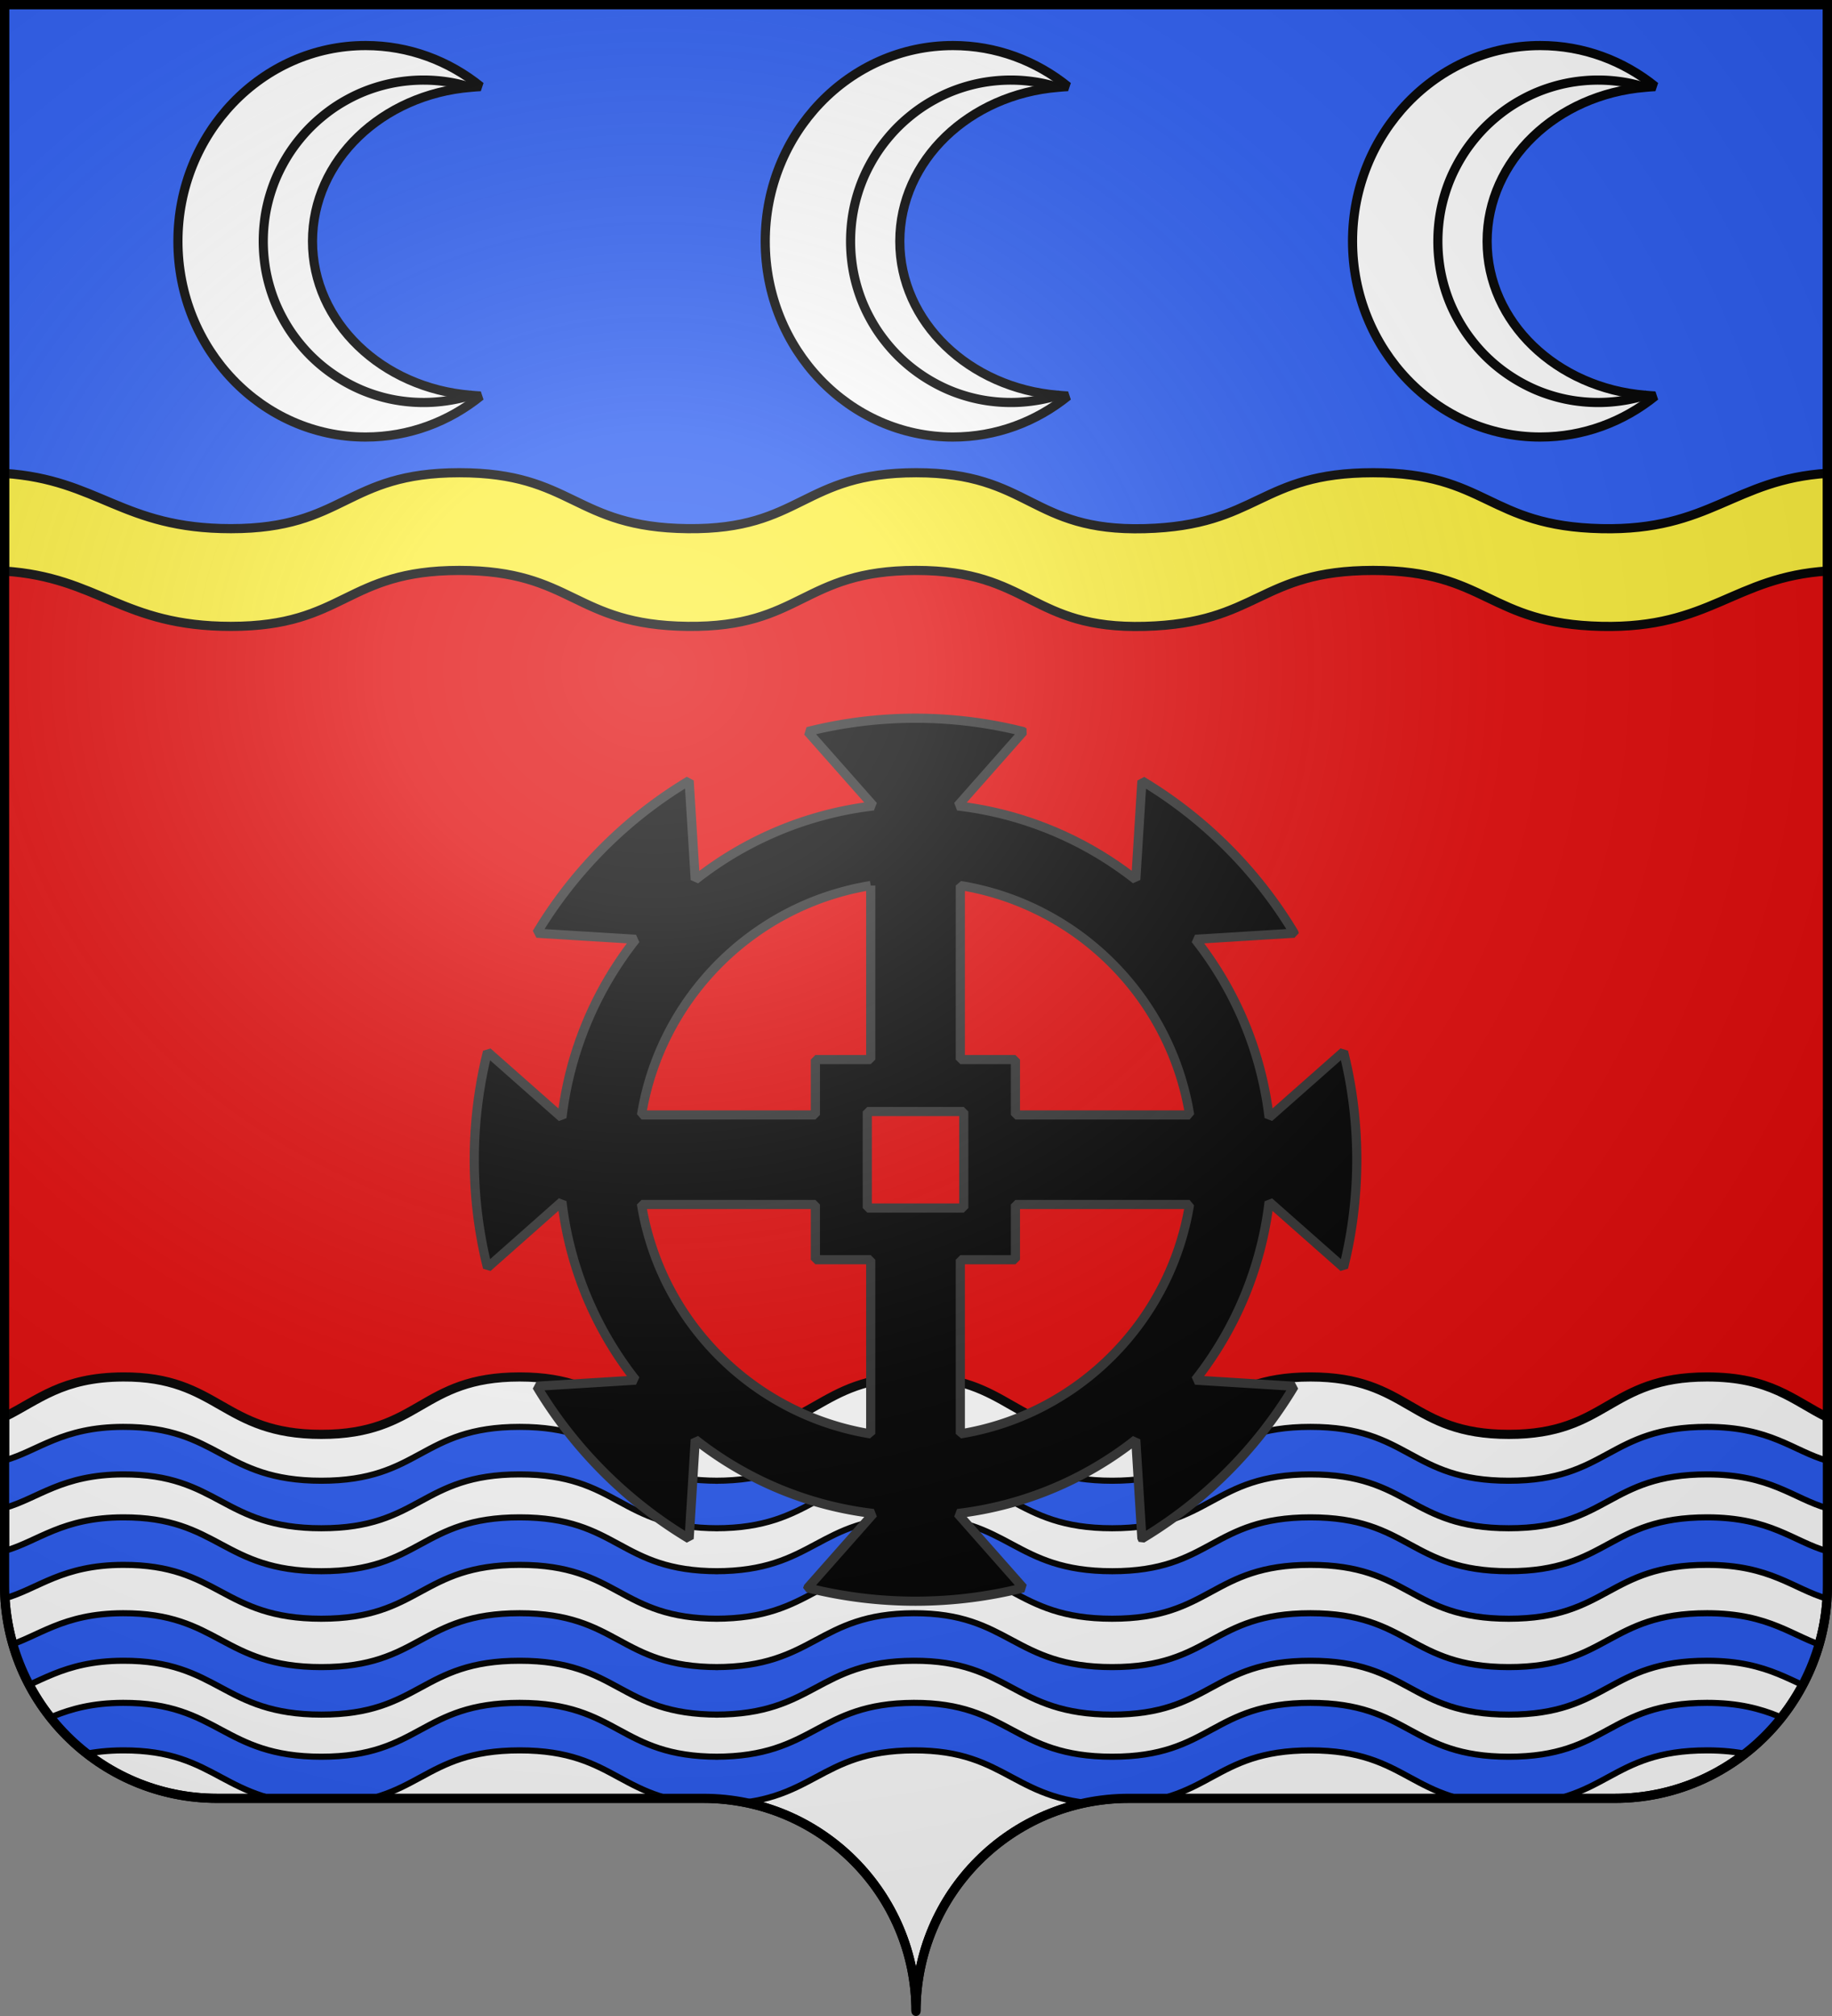
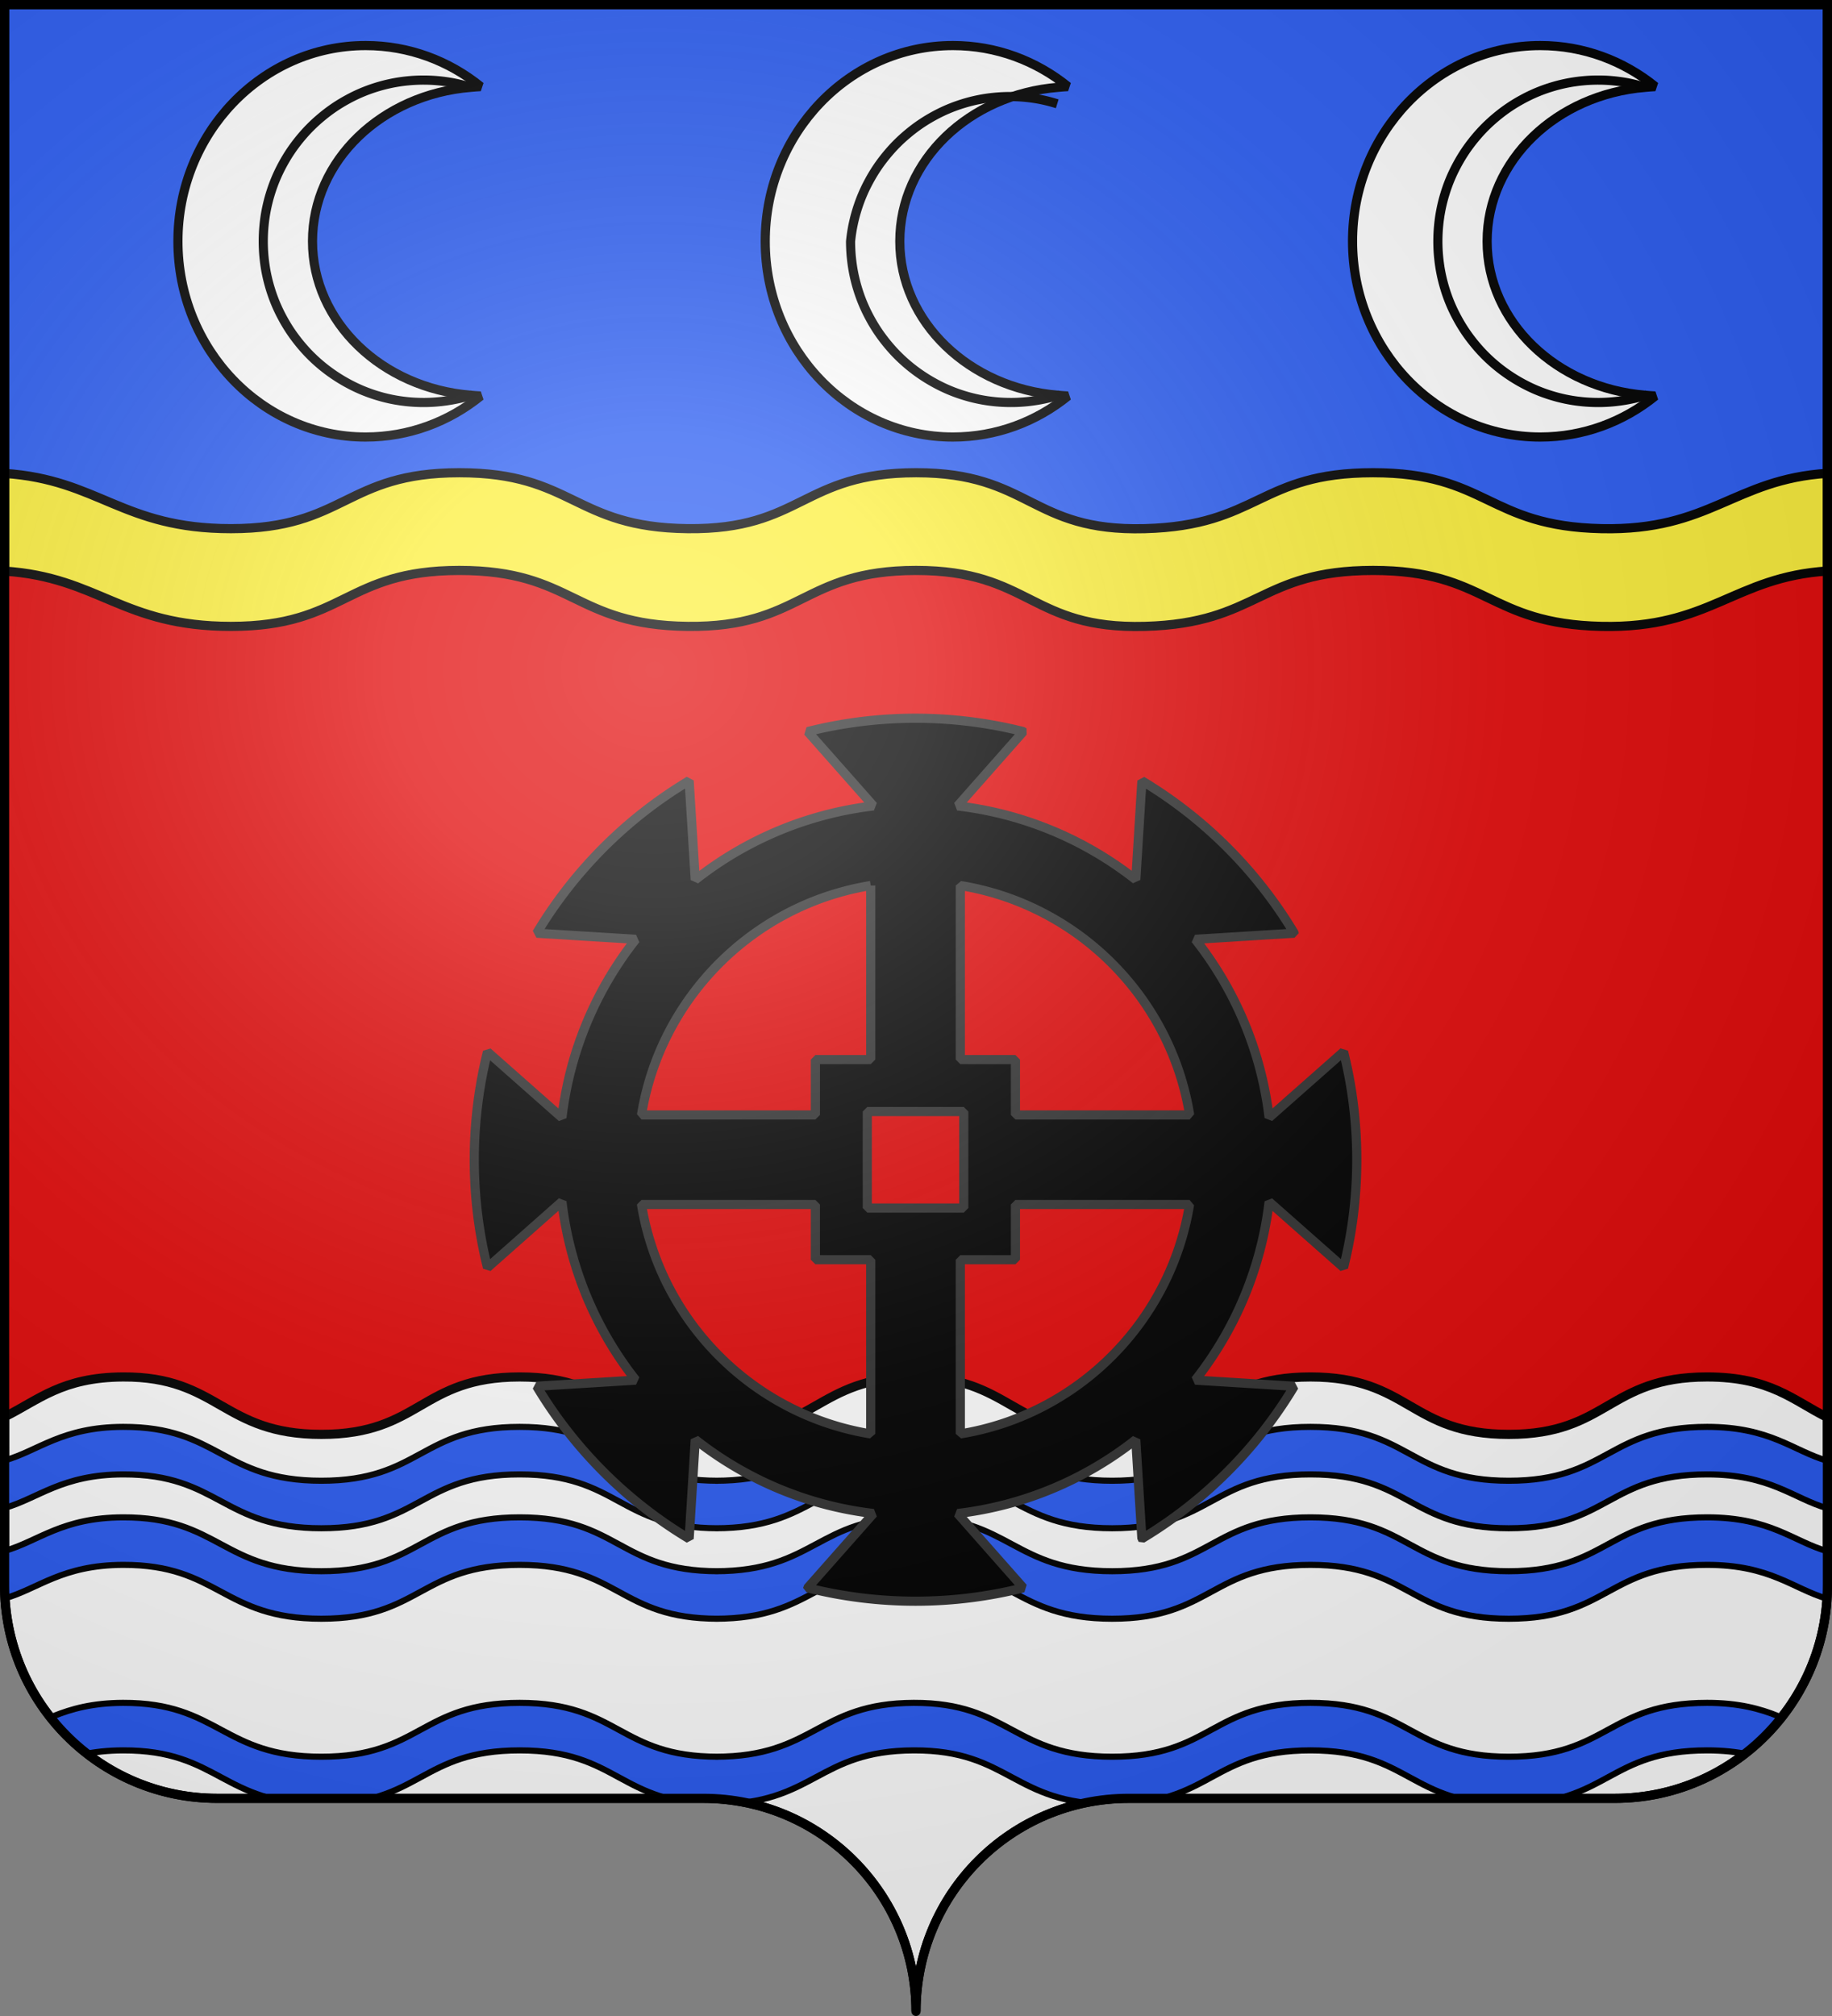
<svg xmlns="http://www.w3.org/2000/svg" xmlns:xlink="http://www.w3.org/1999/xlink" width="600" height="660" version="1.0">
  <rect width="100%" height="100%" fill="#808080" stroke="none" />
  <defs>
    <clipPath id="e" clipPathUnits="userSpaceOnUse">
      <path d="M300 658.5c0-38.504 31.203-69.754 69.65-69.754h159.2c38.447 0 69.65-31.25 69.65-69.753V1.5H1.5v517.493c0 38.504 31.203 69.753 69.65 69.753h159.2c38.447 0 69.65 31.25 69.65 69.754" style="display:inline;fill:none;fill-opacity:1;fill-rule:nonzero;stroke:#000;stroke-width:3;stroke-linecap:round;stroke-linejoin:round;stroke-miterlimit:4;stroke-dasharray:none;stroke-dashoffset:0;stroke-opacity:1" />
    </clipPath>
    <clipPath id="i" clipPathUnits="userSpaceOnUse">
-       <path d="M300 597.492c0-38.505 31.203-69.754 69.65-69.754h159.2c38.447 0 69.65-31.25 69.65-69.754V-59.509H1.5v517.493c0 38.504 31.203 69.754 69.65 69.754h159.2c38.447 0 69.65 31.25 69.65 69.754" style="display:inline;fill:none;fill-opacity:1;fill-rule:nonzero;stroke:#000;stroke-width:3;stroke-linecap:round;stroke-linejoin:round;stroke-miterlimit:4;stroke-dasharray:none;stroke-dashoffset:0;stroke-opacity:1" />
-     </clipPath>
+       </clipPath>
    <clipPath id="h" clipPathUnits="userSpaceOnUse">
      <path d="M300 628.88c0-38.504 31.203-69.754 69.65-69.754h159.2c38.447 0 69.65-31.25 69.65-69.754V-28.12H1.5v517.493c0 38.504 31.203 69.754 69.65 69.754h159.2c38.447 0 69.65 31.25 69.65 69.754" style="display:inline;fill:none;fill-opacity:1;fill-rule:nonzero;stroke:#000;stroke-width:3;stroke-linecap:round;stroke-linejoin:round;stroke-miterlimit:4;stroke-dasharray:none;stroke-dashoffset:0;stroke-opacity:1" />
    </clipPath>
    <clipPath id="g" clipPathUnits="userSpaceOnUse">
      <path d="M300 568.148c0-38.504 31.203-69.754 69.65-69.754h159.2c38.447 0 69.65-31.25 69.65-69.754V-88.853H1.5V428.64c0 38.504 31.203 69.754 69.65 69.754h159.2c38.447 0 69.65 31.25 69.65 69.754" style="display:inline;fill:none;fill-opacity:1;fill-rule:nonzero;stroke:#000;stroke-width:3;stroke-linecap:round;stroke-linejoin:round;stroke-miterlimit:4;stroke-dasharray:none;stroke-dashoffset:0;stroke-opacity:1" />
    </clipPath>
    <g id="c">
      <path id="b" d="M0 0v1h.5Z" transform="rotate(18 3.157 -.5)" />
      <use xlink:href="#b" width="810" height="540" transform="scale(-1 1)" />
    </g>
    <g id="d">
      <use xlink:href="#c" width="810" height="540" transform="rotate(72)" />
      <use xlink:href="#c" width="810" height="540" transform="rotate(144)" />
    </g>
    <radialGradient xlink:href="#a" id="j" cx="285.186" cy="200.448" r="300" fx="285.186" fy="200.448" gradientTransform="matrix(1.551 0 0 1.35 -152.894 151.099)" gradientUnits="userSpaceOnUse" />
    <linearGradient id="a">
      <stop offset="0" style="stop-color:#fff;stop-opacity:.314" />
      <stop offset=".19" style="stop-color:#fff;stop-opacity:.251" />
      <stop offset=".6" style="stop-color:#6b6b6b;stop-opacity:.125" />
      <stop offset="1" style="stop-color:#000;stop-opacity:.125" />
    </linearGradient>
  </defs>
  <g style="display:inline">
    <g style="fill:#e20909">
      <g style="display:inline;fill:#e20909;stroke:none">
        <path d="M375 860.862c0-38.504 31.203-69.753 69.65-69.753h159.2c38.447 0 69.65-31.25 69.65-69.754V203.862h-597v517.493c0 38.504 31.203 69.754 69.65 69.754h159.2c38.447 0 69.65 31.25 69.65 69.753" style="display:inline;fill:#e20909;fill-opacity:1;fill-rule:nonzero;stroke:none" transform="matrix(1 0 0 1 -75 -202.39)" />
      </g>
    </g>
  </g>
  <g style="display:inline">
    <g style="fill:#2b5df2">
      <path d="M1.5 2.2v185.47c30.824 2.03 38.475 18.093 74.125 18.093 37.41 0 37.403-18.313 74.813-18.313s37.402 17.915 74.812 18.313 37.403-18.313 74.813-18.313 37.433 19.308 74.843 18.313 37.403-18.313 74.813-18.313 37.402 17.517 74.812 18.313c35.603.758 43.248-16.146 73.969-18.125V2.2Z" style="display:inline;fill:#fcef3c;fill-opacity:1;fill-rule:evenodd;stroke:#000;stroke-width:3;stroke-linecap:butt;stroke-linejoin:miter;stroke-miterlimit:4;stroke-dasharray:none;stroke-opacity:1" transform="translate(0 -.7)" />
    </g>
    <path d="M1.5 2.188v153.468c30.824 2.03 38.475 18.094 74.125 18.094 37.41 0 37.403-18.312 74.813-18.312s37.402 17.914 74.812 18.312 37.403-18.312 74.813-18.312 37.433 19.307 74.843 18.312 37.403-18.312 74.813-18.312 37.402 17.516 74.812 18.312c35.603.758 43.248-16.146 73.969-18.125V2.188Z" style="display:inline;fill:#2b5df2;fill-opacity:1;fill-rule:evenodd;stroke:#000;stroke-width:3;stroke-linecap:butt;stroke-linejoin:miter;stroke-miterlimit:4;stroke-dasharray:none;stroke-opacity:1" transform="translate(0 -.676)" />
  </g>
  <g style="stroke:#000;stroke-width:9.949;stroke-miterlimit:4;stroke-dasharray:none;stroke-opacity:1">
    <g style="stroke:#000;stroke-width:3.689;stroke-miterlimit:4;stroke-dasharray:none;stroke-opacity:1">
      <path d="M1221.374 498.769c0-17.495 6.144-33.622 16.477-46.457.041 1.353.193 2.677.3 4.01 2.883 35.81 29.33 63.904 61.849 63.904 32.52 0 58.966-28.095 61.848-63.904.108-1.333.26-2.657.301-4.01 10.333 12.835 16.477 28.962 16.477 46.457 0 41.859-35.234 75.802-78.626 75.802s-78.626-33.943-78.626-75.802z" style="fill:#fff;fill-opacity:1;fill-rule:evenodd;stroke:#000;stroke-width:3.689;stroke-linejoin:bevel;stroke-miterlimit:4;stroke-dasharray:none;stroke-opacity:1" transform="matrix(0 .815 -.811 0 716.601 -980.507)" />
-       <path d="M1361.681 455.554c1.001 3.12 1.754 6.355 2.273 9.659.518 3.304.802 6.676.802 10.127q-.001 3.352-.334 6.617a64 64 0 0 1-.97 6.418 65 65 0 0 1-1.604 6.216 64 64 0 0 1-2.172 5.95 64 64 0 0 1-2.74 5.648 65 65 0 0 1-3.243 5.347 64.7 64.7 0 0 1-7.887 9.593 65 65 0 0 1-4.613 4.177 65 65 0 0 1-4.98 3.744 65 65 0 0 1-5.347 3.242 64 64 0 0 1-5.649 2.74 64 64 0 0 1-5.949 2.173 65 65 0 0 1-6.217 1.604c-2.107.432-4.24.748-6.417.97a65 65 0 0 1-6.617.334q-3.352-.001-6.618-.335a64 64 0 0 1-6.417-.969 65 65 0 0 1-6.217-1.604 64 64 0 0 1-5.949-2.173 64 64 0 0 1-5.648-2.74 65 65 0 0 1-5.348-3.242 65 65 0 0 1-4.98-3.744 65 65 0 0 1-4.612-4.177 65 65 0 0 1-4.178-4.613 65 65 0 0 1-3.743-4.98 65 65 0 0 1-3.242-5.347 64 64 0 0 1-2.74-5.649 64 64 0 0 1-2.173-5.949 65 65 0 0 1-1.604-6.216 64 64 0 0 1-.97-6.418 65 65 0 0 1-.334-6.617c0-3.45.284-6.823.802-10.127.478-3.042 1.218-6.004 2.106-8.89" style="fill:none;stroke:#000;stroke-width:3.689;stroke-linejoin:bevel;stroke-miterlimit:4;stroke-dasharray:none;stroke-opacity:1" transform="matrix(0 .815 -.811 0 716.601 -980.507)" />
+       <path d="M1361.681 455.554c1.001 3.12 1.754 6.355 2.273 9.659.518 3.304.802 6.676.802 10.127q-.001 3.352-.334 6.617a64 64 0 0 1-.97 6.418 65 65 0 0 1-1.604 6.216 64 64 0 0 1-2.172 5.95 64 64 0 0 1-2.74 5.648 65 65 0 0 1-3.243 5.347 64.7 64.7 0 0 1-7.887 9.593 65 65 0 0 1-4.613 4.177 65 65 0 0 1-4.98 3.744 65 65 0 0 1-5.347 3.242 64 64 0 0 1-5.649 2.74 64 64 0 0 1-5.949 2.173 65 65 0 0 1-6.217 1.604c-2.107.432-4.24.748-6.417.97a65 65 0 0 1-6.617.334a64 64 0 0 1-6.417-.969 65 65 0 0 1-6.217-1.604 64 64 0 0 1-5.949-2.173 64 64 0 0 1-5.648-2.74 65 65 0 0 1-5.348-3.242 65 65 0 0 1-4.98-3.744 65 65 0 0 1-4.612-4.177 65 65 0 0 1-4.178-4.613 65 65 0 0 1-3.743-4.98 65 65 0 0 1-3.242-5.347 64 64 0 0 1-2.74-5.649 64 64 0 0 1-2.173-5.949 65 65 0 0 1-1.604-6.216 64 64 0 0 1-.97-6.418 65 65 0 0 1-.334-6.617c0-3.45.284-6.823.802-10.127.478-3.042 1.218-6.004 2.106-8.89" style="fill:none;stroke:#000;stroke-width:3.689;stroke-linejoin:bevel;stroke-miterlimit:4;stroke-dasharray:none;stroke-opacity:1" transform="matrix(0 .815 -.811 0 716.601 -980.507)" />
    </g>
  </g>
  <g style="stroke:#000;stroke-width:9.949;stroke-miterlimit:4;stroke-dasharray:none;stroke-opacity:1">
    <g style="stroke:#000;stroke-width:3.689;stroke-miterlimit:4;stroke-dasharray:none;stroke-opacity:1">
      <path d="M1221.374 498.769c0-17.495 6.144-33.622 16.477-46.457.041 1.353.193 2.677.3 4.01 2.883 35.81 29.33 63.904 61.849 63.904 32.52 0 58.966-28.095 61.848-63.904.108-1.333.26-2.657.301-4.01 10.333 12.835 16.477 28.962 16.477 46.457 0 41.859-35.234 75.802-78.626 75.802s-78.626-33.943-78.626-75.802z" style="fill:#fff;fill-opacity:1;fill-rule:evenodd;stroke:#000;stroke-width:3.689;stroke-linejoin:bevel;stroke-miterlimit:4;stroke-dasharray:none;stroke-opacity:1" transform="matrix(0 .815 -.811 0 524.251 -980.507)" />
      <path d="M1361.681 455.554c1.001 3.12 1.754 6.355 2.273 9.659.518 3.304.802 6.676.802 10.127q-.001 3.352-.334 6.617a64 64 0 0 1-.97 6.418 65 65 0 0 1-1.604 6.216 64 64 0 0 1-2.172 5.95 64 64 0 0 1-2.74 5.648 65 65 0 0 1-3.243 5.347 64.7 64.7 0 0 1-7.887 9.593 65 65 0 0 1-4.613 4.177 65 65 0 0 1-4.98 3.744 65 65 0 0 1-5.347 3.242 64 64 0 0 1-5.649 2.74 64 64 0 0 1-5.949 2.173 65 65 0 0 1-6.217 1.604c-2.107.432-4.24.748-6.417.97a65 65 0 0 1-6.617.334q-3.352-.001-6.618-.335a64 64 0 0 1-6.417-.969 65 65 0 0 1-6.217-1.604 64 64 0 0 1-5.949-2.173 64 64 0 0 1-5.648-2.74 65 65 0 0 1-5.348-3.242 65 65 0 0 1-4.98-3.744 65 65 0 0 1-4.612-4.177 65 65 0 0 1-4.178-4.613 65 65 0 0 1-3.743-4.98 65 65 0 0 1-3.242-5.347 64 64 0 0 1-2.74-5.649 64 64 0 0 1-2.173-5.949 65 65 0 0 1-1.604-6.216 64 64 0 0 1-.97-6.418 65 65 0 0 1-.334-6.617c0-3.45.284-6.823.802-10.127.478-3.042 1.218-6.004 2.106-8.89" style="fill:none;stroke:#000;stroke-width:3.689;stroke-linejoin:bevel;stroke-miterlimit:4;stroke-dasharray:none;stroke-opacity:1" transform="matrix(0 .815 -.811 0 524.251 -980.507)" />
    </g>
  </g>
  <g style="stroke:#000;stroke-width:9.949;stroke-miterlimit:4;stroke-dasharray:none;stroke-opacity:1">
    <g style="stroke:#000;stroke-width:3.689;stroke-miterlimit:4;stroke-dasharray:none;stroke-opacity:1">
      <path d="M1221.374 498.769c0-17.495 6.144-33.622 16.477-46.457.041 1.353.193 2.677.3 4.01 2.883 35.81 29.33 63.904 61.849 63.904 32.52 0 58.966-28.095 61.848-63.904.108-1.333.26-2.657.301-4.01 10.333 12.835 16.477 28.962 16.477 46.457 0 41.859-35.234 75.802-78.626 75.802s-78.626-33.943-78.626-75.802z" style="fill:#fff;fill-opacity:1;fill-rule:evenodd;stroke:#000;stroke-width:3.689;stroke-linejoin:bevel;stroke-miterlimit:4;stroke-dasharray:none;stroke-opacity:1" transform="matrix(0 .815 -.811 0 908.951 -980.507)" />
      <path d="M1361.681 455.554c1.001 3.12 1.754 6.355 2.273 9.659.518 3.304.802 6.676.802 10.127q-.001 3.352-.334 6.617a64 64 0 0 1-.97 6.418 65 65 0 0 1-1.604 6.216 64 64 0 0 1-2.172 5.95 64 64 0 0 1-2.74 5.648 65 65 0 0 1-3.243 5.347 64.7 64.7 0 0 1-7.887 9.593 65 65 0 0 1-4.613 4.177 65 65 0 0 1-4.98 3.744 65 65 0 0 1-5.347 3.242 64 64 0 0 1-5.649 2.74 64 64 0 0 1-5.949 2.173 65 65 0 0 1-6.217 1.604c-2.107.432-4.24.748-6.417.97a65 65 0 0 1-6.617.334q-3.352-.001-6.618-.335a64 64 0 0 1-6.417-.969 65 65 0 0 1-6.217-1.604 64 64 0 0 1-5.949-2.173 64 64 0 0 1-5.648-2.74 65 65 0 0 1-5.348-3.242 65 65 0 0 1-4.98-3.744 65 65 0 0 1-4.612-4.177 65 65 0 0 1-4.178-4.613 65 65 0 0 1-3.743-4.98 65 65 0 0 1-3.242-5.347 64 64 0 0 1-2.74-5.649 64 64 0 0 1-2.173-5.949 65 65 0 0 1-1.604-6.216 64 64 0 0 1-.97-6.418 65 65 0 0 1-.334-6.617c0-3.45.284-6.823.802-10.127.478-3.042 1.218-6.004 2.106-8.89" style="fill:none;stroke:#000;stroke-width:3.689;stroke-linejoin:bevel;stroke-miterlimit:4;stroke-dasharray:none;stroke-opacity:1" transform="matrix(0 .815 -.811 0 908.951 -980.507)" />
    </g>
  </g>
  <g>
    <path d="M598.5 464.045c-11.219-5.546-18.613-13.256-39.41-13.256-32.474 0-32.474 18.8-64.949 18.8s-32.475-18.8-64.95-18.8c-32.474 0-32.474 18.8-64.948 18.8-32.475 0-33.543-18.967-64.95-18.8-31.694.167-32.474 18.8-64.949 18.8h.797c-32.475 0-32.475-18.8-64.95-18.8-32.474 0-32.474 18.8-64.948 18.8-32.475 0-33.543-18.967-64.95-18.8-20.01.106-27.672 7.572-38.793 13.062v55.142c0 38.504 31.203 69.753 69.65 69.753h159.2c38.447 0 69.65 31.25 69.65 69.754 0-38.504 31.203-69.754 69.65-69.754h159.2c38.447 0 69.65-31.25 69.65-69.753v-45.861Z" style="fill:#fff;stroke:#000;stroke-width:3;stroke-linecap:butt;stroke-linejoin:miter;stroke-miterlimit:4;stroke-dasharray:none;stroke-opacity:1" />
    <path id="f" d="M598.5 493.796c-11.219-3.214-18.613-11.108-39.41-11.108-32.474 0-32.474 17.636-64.949 17.636s-32.475-17.636-64.95-17.636c-32.474 0-32.474 17.636-64.948 17.636-32.475 0-33.543-17.732-64.95-17.636-31.694.097-32.474 17.636-64.949 17.636h.797c-32.475 0-32.475-17.636-64.95-17.636-32.474 0-32.474 17.636-64.948 17.636-32.475 0-33.543-17.732-64.95-17.636-20.01.062-27.672 7.814-38.793 10.996v-15.556c11.121-3.182 18.783-10.934 38.794-10.995 31.406-.097 32.474 17.635 64.949 17.635 32.474 0 32.474-17.635 64.949-17.635 32.474 0 32.474 17.635 64.949 17.635h-.797c32.475 0 33.255-17.539 64.95-17.635 31.406-.097 32.474 17.635 64.949 17.635 32.474 0 32.474-17.635 64.949-17.635 32.474 0 32.474 17.635 64.949 17.635s32.475-17.635 64.95-17.635c20.796 0 28.19 7.893 39.409 11.107z" clip-path="url(#e)" style="fill:#2b5df2;stroke:#000;stroke-width:2;stroke-linecap:butt;stroke-linejoin:miter;stroke-miterlimit:4;stroke-dasharray:none;stroke-opacity:1" />
    <use xlink:href="#f" width="100%" height="100%" clip-path="url(#g)" transform="translate(0 90.352)" />
    <use xlink:href="#f" width="100%" height="100%" clip-path="url(#h)" transform="translate(0 29.62)" />
    <use xlink:href="#f" width="100%" height="100%" clip-path="url(#i)" transform="translate(0 61.008)" />
  </g>
  <g style="stroke:#313131;stroke-opacity:1">
    <g style="fill:#000;stroke:#313131;stroke-opacity:1">
      <path d="M371.156 94.531a278 278 0 0 0-67.806 8.39l41.33 46.717c-41.979 4.956-80.405 21.513-111.983 46.41l-3.848-62.265c-39.296 23.538-72.273 56.533-95.821 95.821l62.264 3.848c-24.923 31.584-41.461 70.057-46.41 112.06l-46.794-41.33c-5.452 21.691-8.312 44.355-8.312 67.73 0 23.374 2.86 46.115 8.312 67.805l46.795-41.407a222.97 222.97 0 0 0 46.41 112.138l-62.265 3.848c23.548 39.288 56.525 72.283 95.82 95.82l3.849-62.34c31.578 24.909 70.004 41.527 111.983 46.486l-41.33 46.717a278 278 0 0 0 67.806 8.39c23.368 0 46.043-2.94 67.729-8.39l-41.253-46.717c41.967-4.944 80.415-21.523 111.983-46.41l3.848 62.188a279.1 279.1 0 0 0 95.744-95.744l-62.187-3.848c24.896-31.579 41.454-70.082 46.41-112.06l46.794 41.33c5.452-21.691 8.312-44.432 8.312-67.806 0-23.4-2.848-46.094-8.312-67.806l-46.794 41.33c-4.956-41.974-21.515-80.419-46.41-111.984l62.187-3.848a279.1 279.1 0 0 0-95.744-95.744l-3.848 62.11c-31.568-24.873-70.016-41.392-111.983-46.332l41.253-46.717a277.5 277.5 0 0 0-67.729-8.39zm-28.169 105.134v109.367H308.2v34.787H198.91c11.98-73.83 70.247-132.154 144.078-144.154zm56.338 0c73.856 11.973 132.182 70.299 144.155 144.154H433.96v-34.787h-34.635zm-58.493 142h60.648v60.647h-60.648zM198.91 400.08H308.2v34.71h34.787v109.444c-73.806-12.007-132.07-70.348-144.077-144.154Zm235.05 0h109.443c-12 73.83-70.247 132.174-144.078 144.154V434.792h34.634z" style="fill:#000;fill-opacity:1;fill-rule:nonzero;stroke:#313131;stroke-width:5.754;stroke-linecap:square;stroke-linejoin:miter;stroke-miterlimit:1;stroke-dasharray:none;stroke-dashoffset:0;stroke-opacity:1" transform="translate(106.472 185.885)scale(.521)" />
    </g>
  </g>
  <g style="display:inline">
    <path d="M76.5 203.862v517.491c0 38.505 31.203 69.755 69.65 69.755h159.2c38.447 0 69.65 31.25 69.65 69.754 0-38.504 31.203-69.754 69.65-69.754h159.2c38.447 0 69.65-31.25 69.65-69.755v-517.49Z" style="display:inline;fill:url(#j);fill-opacity:1;fill-rule:evenodd;stroke:none;stroke-width:3;stroke-linecap:butt;stroke-linejoin:miter;stroke-miterlimit:4;stroke-dasharray:none;stroke-opacity:1" transform="matrix(1 0 0 1 -75 -202.39)" />
  </g>
  <path d="M375 860.862c0-38.504 31.203-69.753 69.65-69.753h159.2c38.447 0 69.65-31.25 69.65-69.754V203.862h-597v517.493c0 38.504 31.203 69.754 69.65 69.754h159.2c38.447 0 69.65 31.25 69.65 69.753" style="display:inline;fill:none;fill-opacity:1;fill-rule:nonzero;stroke:#000;stroke-width:3;stroke-linecap:round;stroke-linejoin:round;stroke-miterlimit:4;stroke-dasharray:none;stroke-dashoffset:0;stroke-opacity:1" transform="matrix(1 0 0 1 -75 -202.368)" />
</svg>